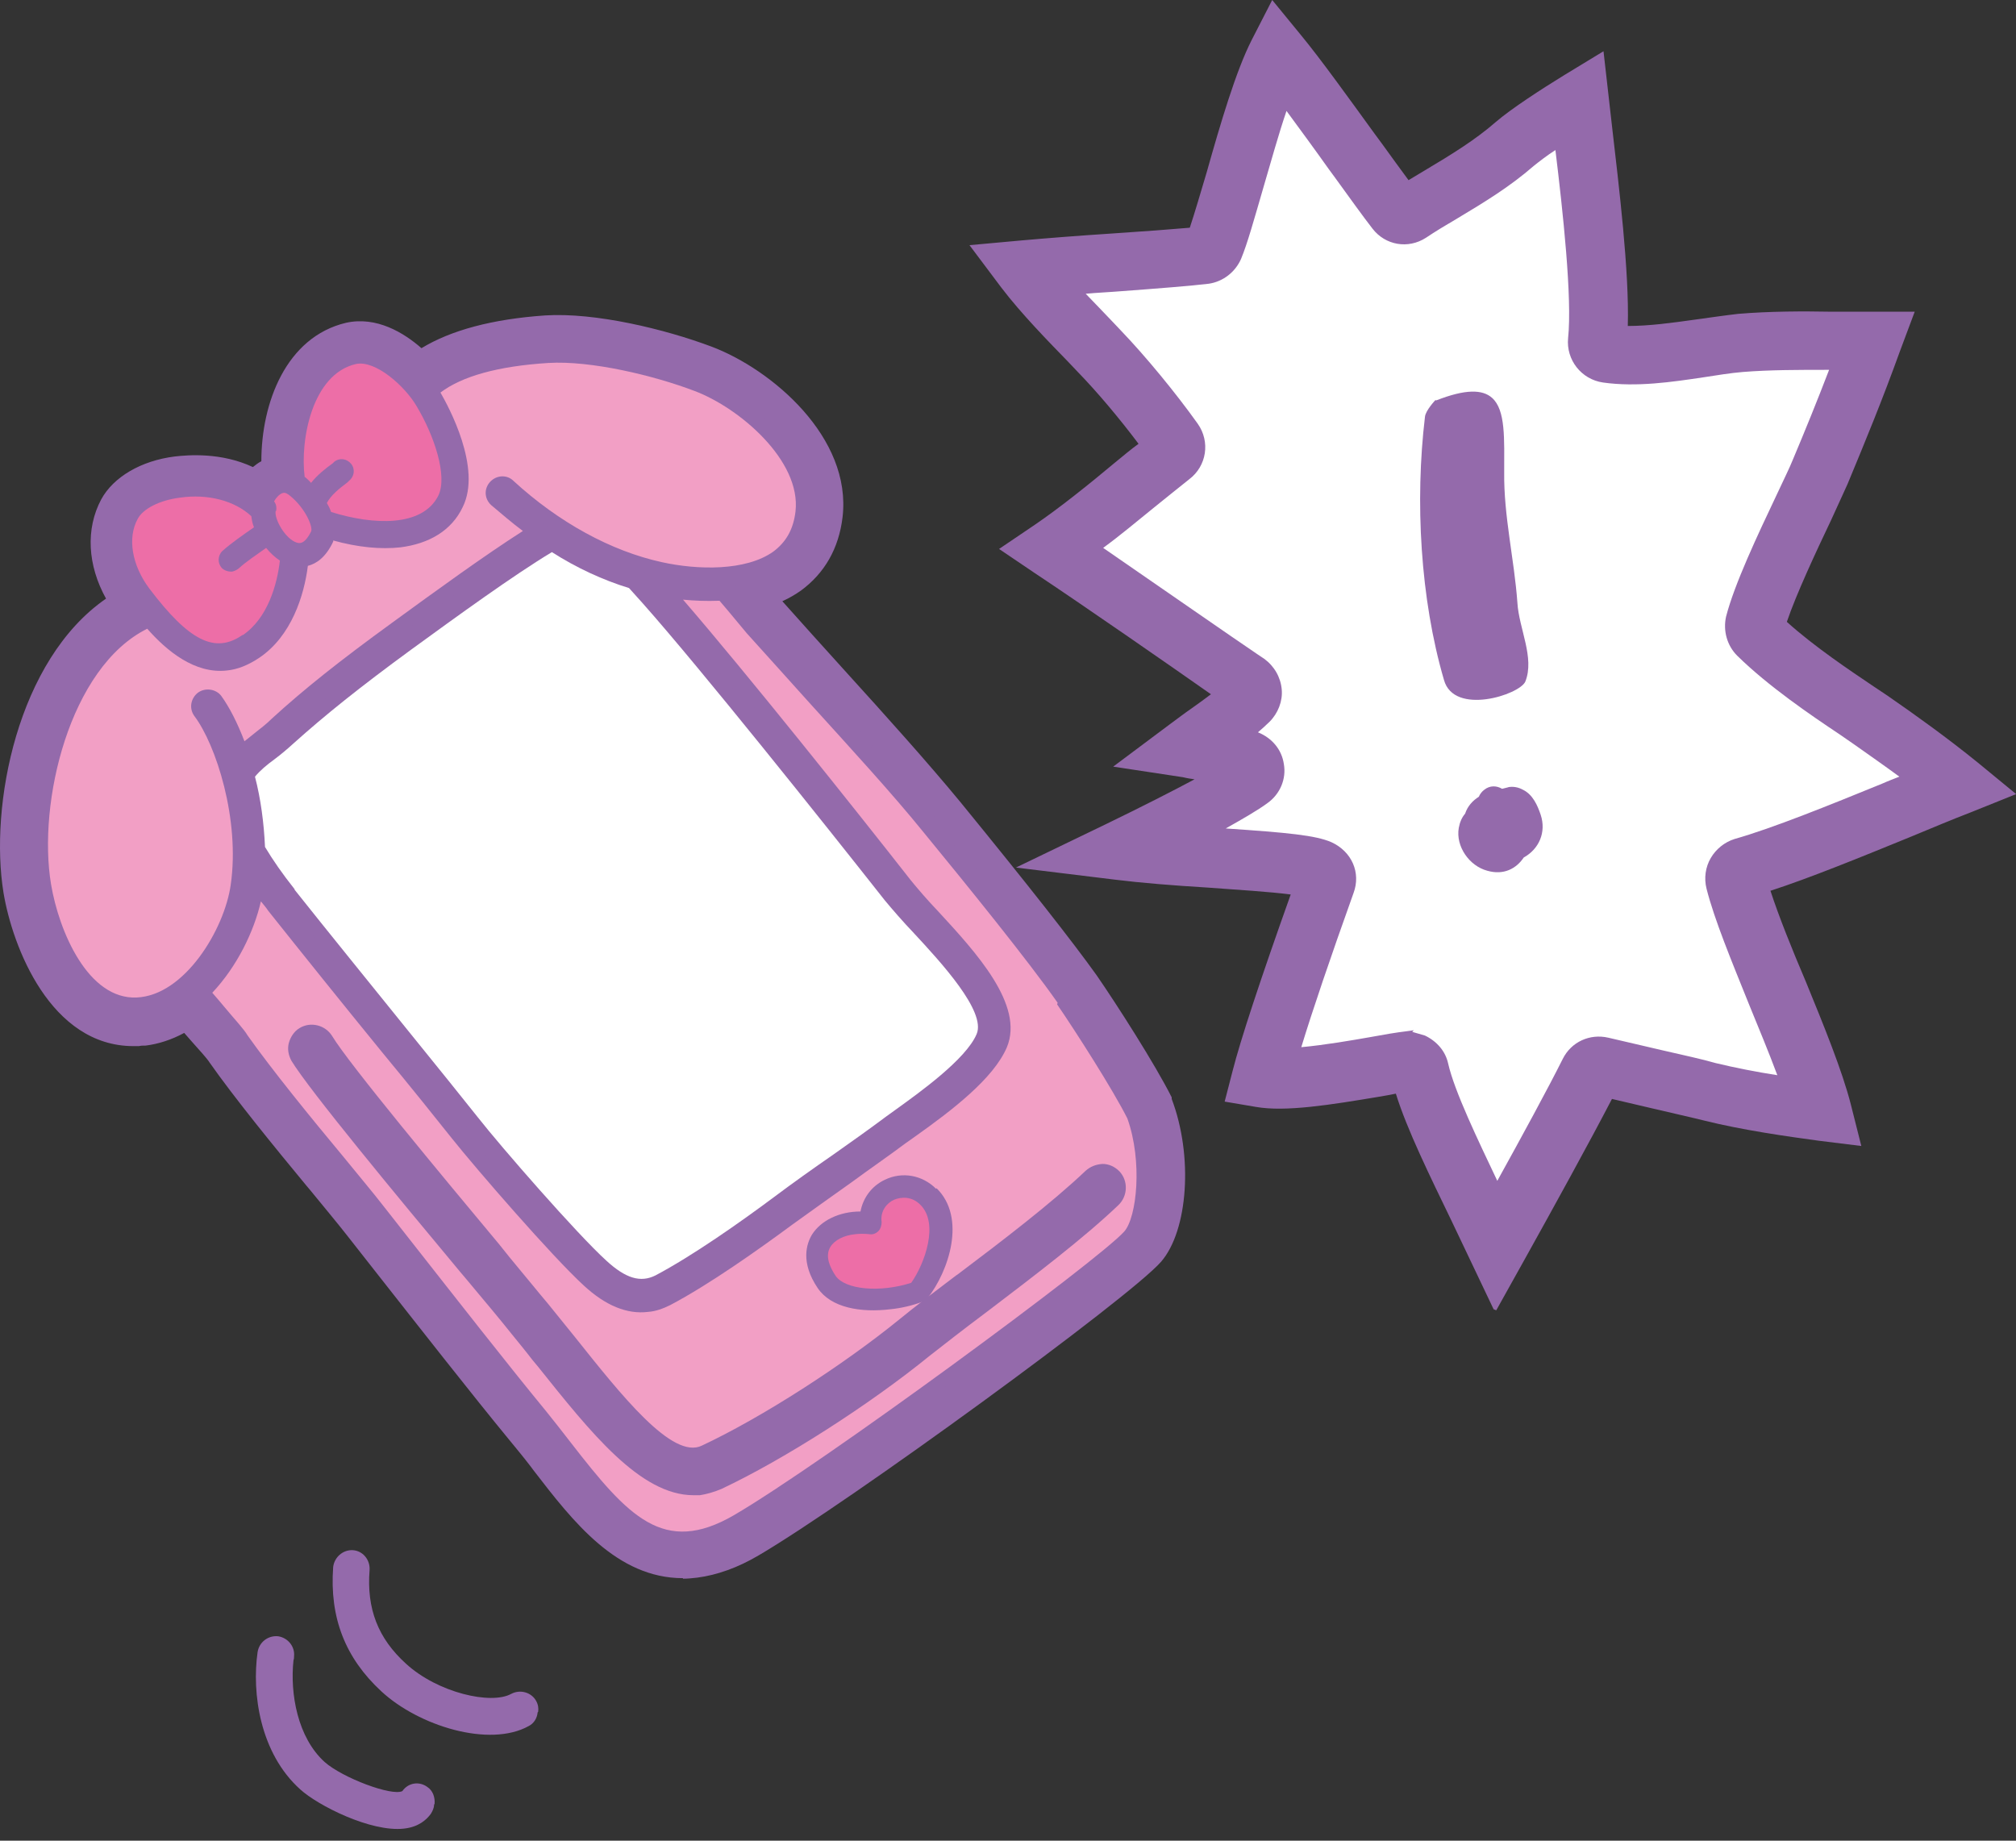
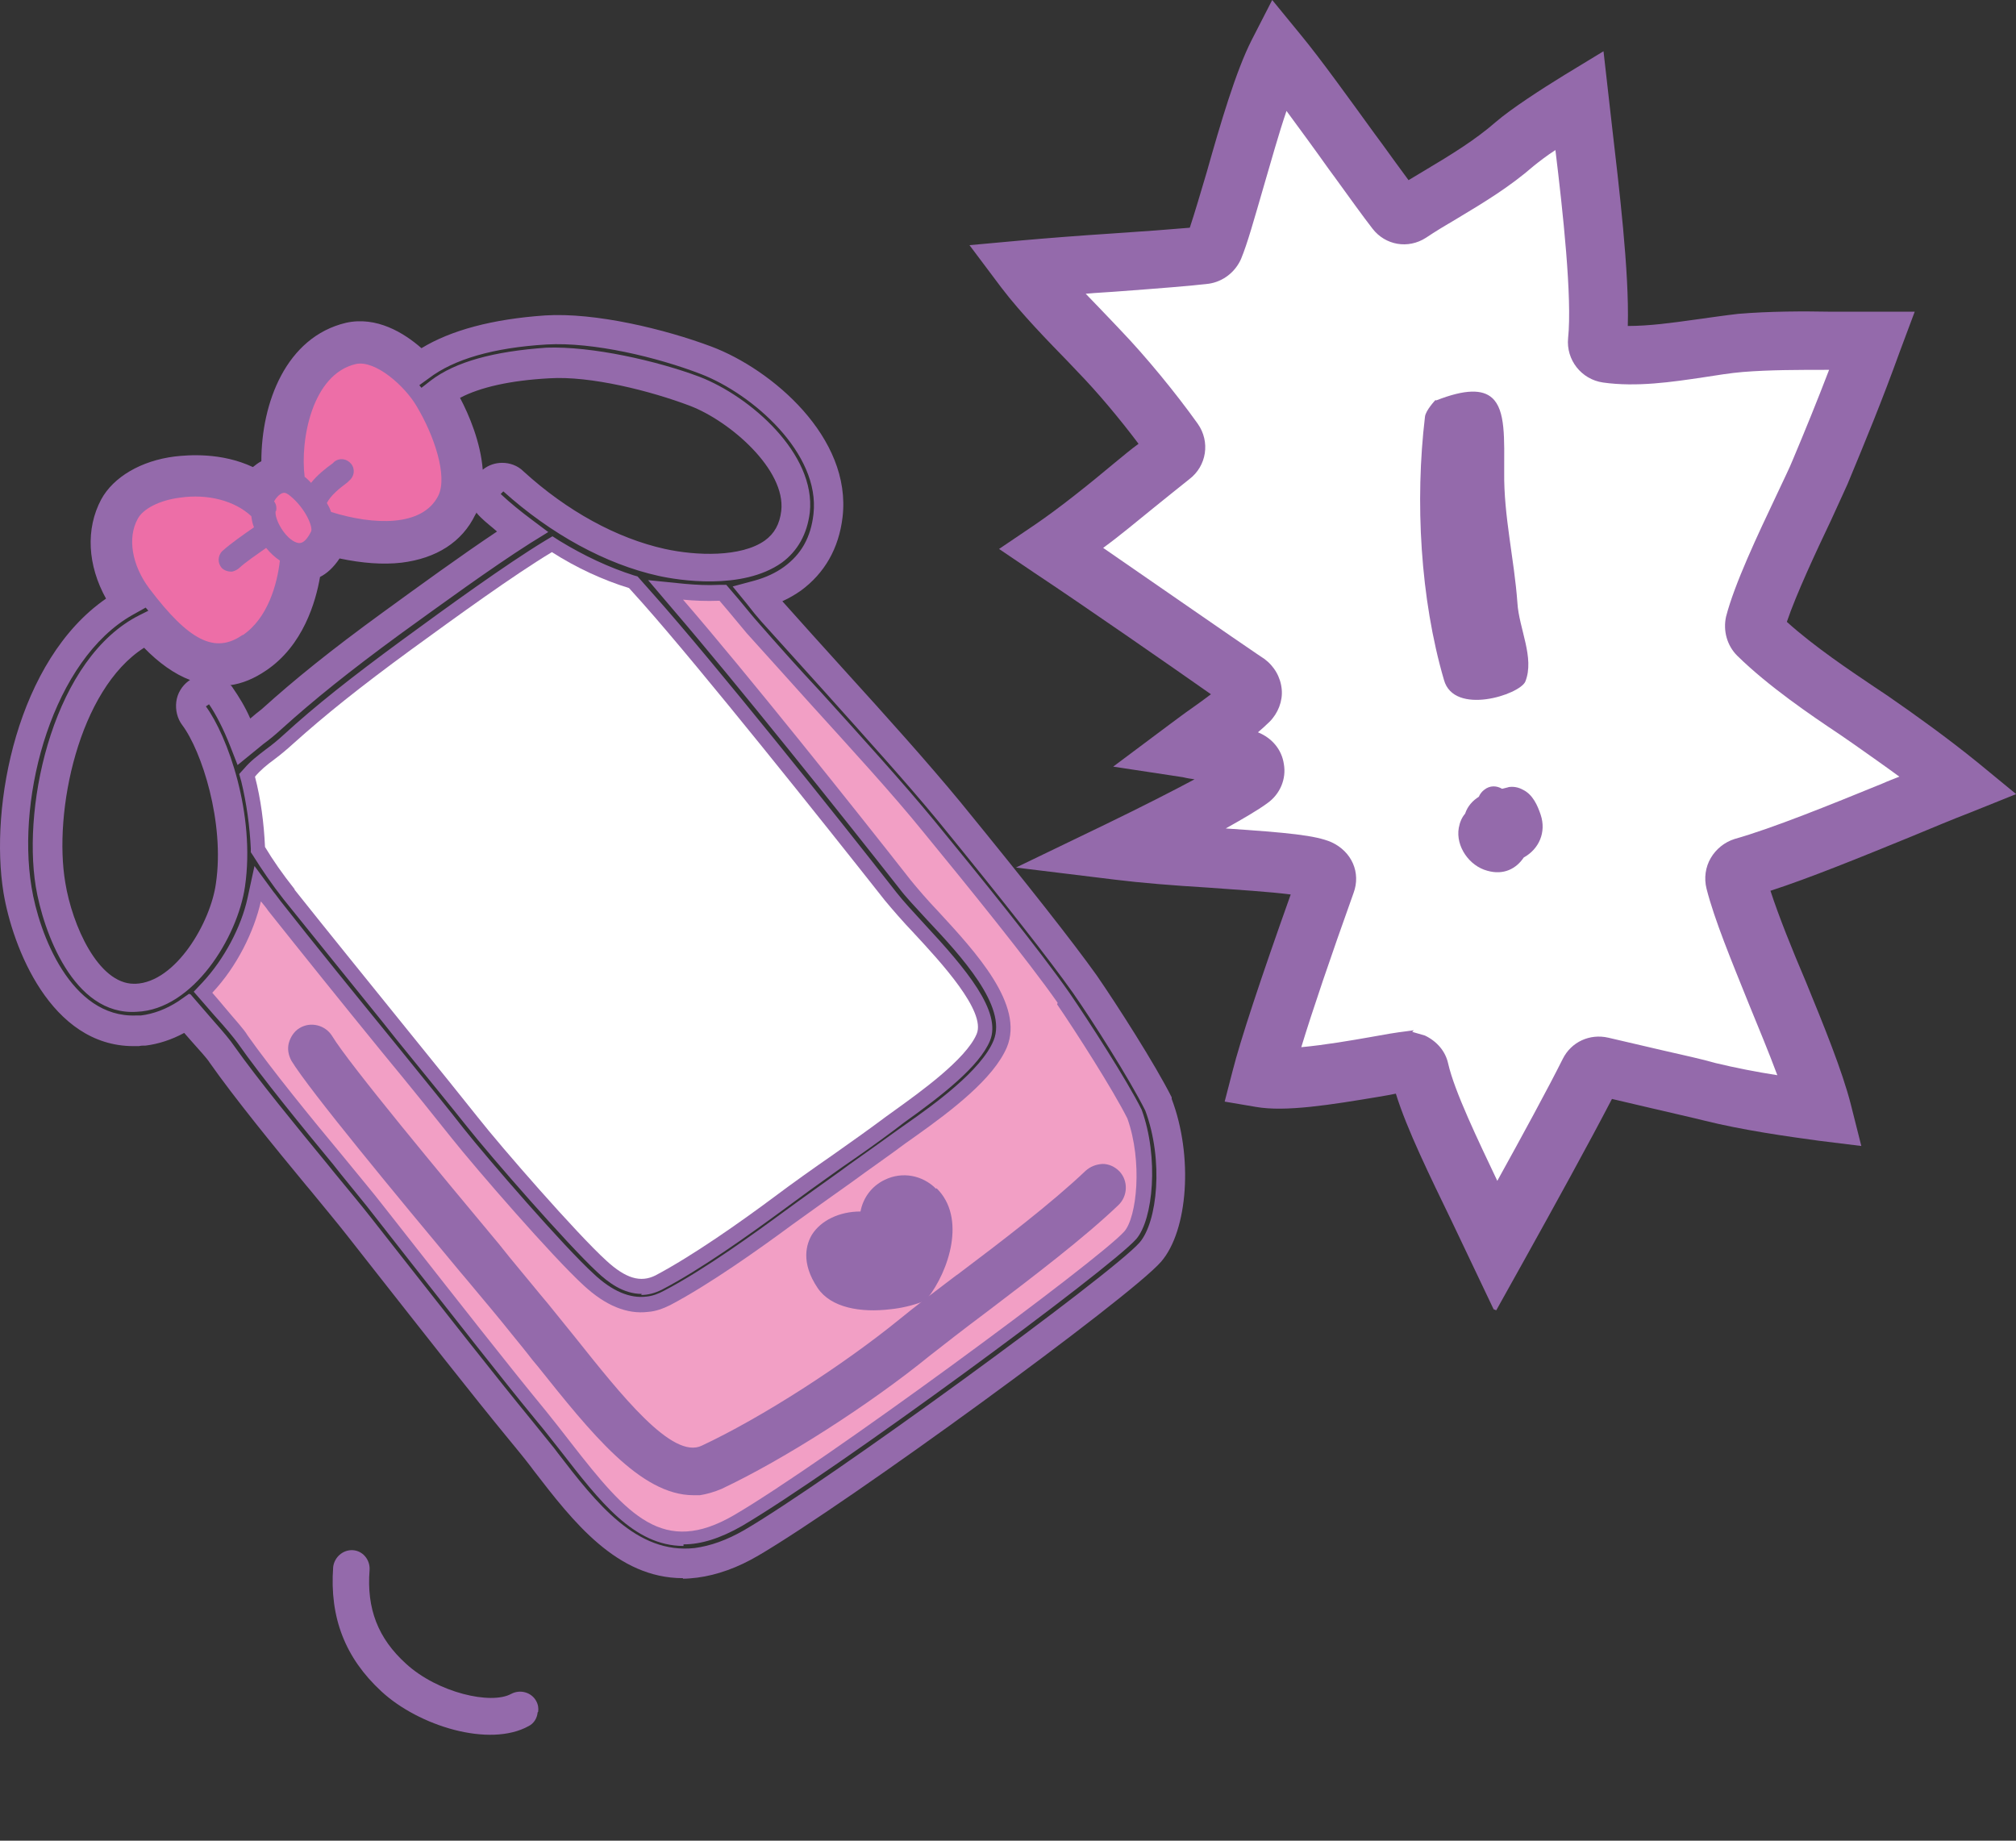
<svg xmlns="http://www.w3.org/2000/svg" width="69" height="63" viewBox="0 0 69 63" fill="none">
  <rect x="0" y="0" width="69" height="63" fill="#333333" stroke="none" />
-   <path d="M39.649 37.794C39.107 36.691 37.805 34.648 37.117 33.671C36.069 32.188 33.971 29.584 32.47 27.758C31.385 26.42 29.92 24.828 28.528 23.273C27.768 22.441 27.027 21.628 26.412 20.904C26.286 20.759 26.105 20.543 25.924 20.326C26.34 20.217 26.738 20.036 27.099 19.783C27.805 19.277 28.221 18.553 28.329 17.631C28.618 15.208 26.014 13.02 24.152 12.315C22.615 11.718 20.318 11.175 18.672 11.266C16.738 11.392 15.291 11.808 14.369 12.514C13.736 11.881 12.85 11.284 11.945 11.501C9.92 11.971 9.341 14.466 9.45 16.058C9.143 16.148 8.926 16.347 8.763 16.564C7.913 16.058 6.864 15.949 6.05 16.076C5.056 16.221 4.242 16.673 3.917 17.288C3.392 18.264 3.555 19.512 4.332 20.597C1.331 22.297 0.101 27.27 0.625 30.434C0.915 32.152 2.126 35.371 4.73 35.244C4.803 35.244 4.875 35.244 4.947 35.244C5.49 35.172 5.978 34.973 6.448 34.666C6.575 34.828 6.719 34.991 6.864 35.154C7.19 35.534 7.497 35.877 7.606 36.04C8.455 37.252 9.83 38.897 10.915 40.235C11.457 40.886 11.945 41.483 12.307 41.935L13.302 43.201C14.767 45.063 16.593 47.396 17.841 48.933C18.13 49.277 18.419 49.657 18.691 50C20.065 51.772 21.566 53.725 23.826 53.454C24.405 53.382 25.038 53.165 25.725 52.767C28.672 51.049 38.365 43.978 39.378 42.821C40.173 41.917 40.318 39.53 39.667 37.758L39.649 37.794ZM12.162 12.441C12.813 12.296 13.826 13.183 14.242 13.888C14.839 14.882 15.309 16.275 14.983 16.944C14.459 18.029 12.759 17.957 11.313 17.505C11.276 17.396 11.222 17.306 11.168 17.197C11.313 16.926 11.584 16.709 11.873 16.492L11.927 16.438C12.108 16.293 12.144 16.04 12 15.859C11.855 15.678 11.602 15.642 11.421 15.787L11.367 15.841C11.114 16.022 10.842 16.239 10.625 16.51C10.571 16.438 10.499 16.383 10.445 16.329C10.445 16.329 10.408 16.329 10.408 16.311C10.228 15.045 10.643 12.785 12.162 12.441ZM9.667 16.854C9.667 16.854 9.83 16.872 9.92 16.962C10.445 17.396 10.698 18.029 10.625 18.174C10.408 18.644 10.21 18.59 10.137 18.553C9.739 18.427 9.36 17.74 9.414 17.468C9.432 17.342 9.414 17.233 9.341 17.143C9.45 16.98 9.558 16.872 9.649 16.854H9.667ZM4.73 17.758C4.911 17.414 5.49 17.125 6.159 17.034C7.117 16.89 8.058 17.143 8.618 17.667C8.618 17.794 8.654 17.92 8.709 18.047C8.347 18.3 7.949 18.571 7.624 18.861C7.461 19.005 7.443 19.277 7.606 19.439C7.696 19.548 7.822 19.584 7.949 19.566C8.039 19.566 8.112 19.53 8.184 19.457C8.437 19.222 8.799 18.969 9.124 18.752C9.269 18.915 9.432 19.06 9.595 19.186C9.504 19.982 9.179 21.157 8.329 21.736C7.388 22.387 6.502 21.935 5.146 20.145C4.549 19.349 4.387 18.427 4.748 17.758H4.73ZM4.658 34.141C2.994 34.214 1.982 31.881 1.728 30.271C1.258 27.468 2.361 22.821 5.02 21.519C5.689 22.279 6.629 23.074 7.75 22.948C8.094 22.911 8.473 22.767 8.853 22.514C9.956 21.754 10.39 20.38 10.517 19.367C10.806 19.295 11.132 19.078 11.385 18.535C11.385 18.535 11.385 18.517 11.385 18.499C12.235 18.734 13.012 18.806 13.681 18.734C14.694 18.608 15.436 18.155 15.815 17.36C16.466 16.004 15.327 13.888 15.056 13.436C15.797 12.875 17.027 12.532 18.745 12.423C20.21 12.333 22.38 12.857 23.754 13.382C25.291 13.978 27.407 15.787 27.208 17.505C27.136 18.101 26.882 18.553 26.448 18.879C25.508 19.548 23.862 19.512 22.633 19.241C20.915 18.861 19.107 17.884 17.551 16.456C17.316 16.239 16.955 16.257 16.756 16.492C16.539 16.727 16.557 17.089 16.792 17.288C17.135 17.613 17.497 17.902 17.877 18.174C16.593 18.987 14.929 20.181 13.392 21.32C11.602 22.622 10.39 23.617 9.287 24.593C9.088 24.774 8.889 24.937 8.709 25.081C8.582 25.172 8.473 25.262 8.347 25.371C8.112 24.756 7.841 24.213 7.551 23.816C7.37 23.562 7.009 23.508 6.756 23.707C6.502 23.888 6.448 24.25 6.629 24.503C7.352 25.497 8.202 28.047 7.877 30.289C7.66 31.808 6.303 34.069 4.658 34.141ZM8.727 26.564C8.907 26.347 9.124 26.184 9.396 25.968C9.595 25.805 9.812 25.642 10.047 25.425C11.114 24.467 12.307 23.508 14.061 22.224C15.653 21.049 17.569 19.674 18.89 18.879C19.758 19.421 20.644 19.819 21.53 20.108C21.692 20.289 21.855 20.47 22 20.633C23.989 22.875 28.13 28.065 30.282 30.796C30.535 31.121 30.897 31.501 31.276 31.917C32.199 32.911 33.754 34.593 33.428 35.371C33.067 36.239 31.439 37.396 30.662 37.957L30.336 38.192C29.758 38.626 29.143 39.06 28.528 39.494C27.841 39.982 27.136 40.47 26.485 40.959C25.345 41.809 23.7 42.966 22.434 43.635C21.927 43.906 21.421 43.743 20.752 43.129C19.739 42.206 17.154 39.241 16.358 38.228C15.87 37.613 14.983 36.51 13.971 35.262C12.687 33.689 11.204 31.863 10.083 30.434C9.667 29.91 9.341 29.421 9.07 28.987C9.052 28.174 8.926 27.342 8.727 26.582V26.564ZM38.492 42.098C37.624 43.092 28.166 50.036 25.128 51.809C22.741 53.201 21.512 51.845 19.559 49.331C19.269 48.969 18.98 48.59 18.691 48.228C17.443 46.709 15.616 44.376 14.152 42.514L13.157 41.248C12.795 40.796 12.307 40.181 11.747 39.512C10.662 38.192 9.323 36.564 8.492 35.389C8.347 35.19 8.058 34.846 7.696 34.412C7.587 34.286 7.425 34.105 7.28 33.924C8.13 33.02 8.709 31.826 8.944 30.796C9.034 30.904 9.106 31.013 9.197 31.121C10.318 32.55 11.801 34.376 13.085 35.95C14.097 37.197 14.983 38.282 15.472 38.897C16.304 39.964 18.926 42.966 19.993 43.942C20.752 44.63 21.494 44.937 22.199 44.846C22.452 44.81 22.705 44.738 22.958 44.611C24.296 43.906 25.978 42.713 27.154 41.845C27.805 41.374 28.492 40.886 29.179 40.398C29.794 39.964 30.427 39.512 31.005 39.078L31.313 38.861C32.615 37.939 34.025 36.854 34.477 35.787C35.074 34.34 33.428 32.568 32.108 31.121C31.747 30.741 31.403 30.362 31.186 30.072C29.215 27.559 25.58 23.002 23.392 20.47C23.754 20.506 24.188 20.524 24.64 20.506C24.748 20.633 24.857 20.759 24.947 20.868C25.201 21.175 25.418 21.429 25.58 21.628C26.213 22.351 26.955 23.165 27.714 23.996C29.107 25.534 30.535 27.107 31.62 28.427C33.103 30.235 35.201 32.821 36.213 34.268C36.864 35.19 38.13 37.197 38.618 38.174C39.161 39.62 38.944 41.555 38.51 42.044L38.492 42.098Z" fill="#946AAB" />
  <path d="M23.376 54.015C21.115 54.015 19.614 52.08 18.276 50.344L18.168 50.199C17.933 49.892 17.68 49.585 17.426 49.277C16.161 47.74 14.334 45.407 12.869 43.545L11.875 42.279C11.549 41.863 11.097 41.321 10.609 40.724L10.501 40.597C9.379 39.241 8.023 37.577 7.173 36.366C7.083 36.221 6.83 35.95 6.558 35.642L6.305 35.353C5.871 35.588 5.419 35.733 4.985 35.787C4.913 35.787 4.822 35.787 4.75 35.805C4.696 35.805 4.623 35.805 4.569 35.805C1.73 35.805 0.428 32.406 0.121 30.561C-0.368 27.577 0.591 22.586 3.629 20.489C2.996 19.349 2.924 18.102 3.466 17.089C3.882 16.329 4.822 15.769 5.98 15.624C6.45 15.57 7.571 15.479 8.656 15.986C8.746 15.914 8.837 15.841 8.945 15.787C8.945 13.78 9.795 11.537 11.839 11.049C12.887 10.814 13.828 11.393 14.425 11.917C15.437 11.302 16.848 10.922 18.656 10.796C20.374 10.687 22.761 11.266 24.352 11.863C26.414 12.64 29.163 14.973 28.837 17.704C28.71 18.771 28.222 19.621 27.408 20.217C27.228 20.344 27.011 20.471 26.776 20.579C26.776 20.579 26.776 20.579 26.794 20.597C27.427 21.302 28.15 22.116 28.909 22.948C30.338 24.521 31.767 26.113 32.87 27.451C35.202 30.308 36.721 32.243 37.535 33.382C38.222 34.377 39.542 36.438 40.103 37.559V37.613C40.844 39.566 40.663 42.116 39.741 43.183C38.674 44.413 29.018 51.447 25.962 53.237C25.256 53.653 24.551 53.907 23.864 53.997C23.701 54.015 23.539 54.033 23.376 54.033V54.015ZM6.522 34.033L7.336 34.973C7.643 35.317 7.897 35.624 8.005 35.787C8.837 36.962 10.175 38.59 11.26 39.91L11.405 40.091C11.911 40.706 12.363 41.248 12.689 41.664L13.683 42.93C15.148 44.792 16.974 47.125 18.222 48.644C18.475 48.952 18.728 49.277 18.982 49.585L19.09 49.729C20.41 51.447 21.785 53.201 23.774 52.984C24.316 52.912 24.877 52.713 25.474 52.369C28.294 50.724 38.023 43.635 39 42.532C39.615 41.827 39.832 39.711 39.199 38.011C38.656 36.926 37.39 34.937 36.721 33.979C35.926 32.858 34.425 30.941 32.11 28.102C31.025 26.782 29.596 25.208 28.222 23.671C27.427 22.785 26.685 21.971 26.052 21.266C25.907 21.103 25.745 20.904 25.564 20.669L25.076 20.073L25.817 19.874C26.215 19.765 26.558 19.602 26.83 19.404C27.427 18.97 27.752 18.391 27.842 17.595C28.078 15.516 25.763 13.49 23.991 12.803C22.49 12.225 20.302 11.7 18.71 11.79C16.884 11.899 15.528 12.297 14.678 12.948L14.352 13.183C14.352 13.183 14.406 13.255 14.425 13.273L14.75 13.02C15.582 12.387 16.884 12.026 18.71 11.899C20.265 11.845 22.49 12.351 23.936 12.894C25.672 13.563 27.933 15.534 27.716 17.541C27.625 18.282 27.3 18.861 26.757 19.259C25.401 20.217 23.195 19.856 22.544 19.711C20.736 19.313 18.855 18.282 17.227 16.818L17.137 16.908C17.463 17.215 17.824 17.505 18.186 17.776L18.765 18.21L18.15 18.59C16.812 19.44 15.076 20.706 13.701 21.7C11.947 22.984 10.736 23.96 9.633 24.955C9.416 25.154 9.217 25.317 9.018 25.462L8.132 26.185L7.878 25.534C7.643 24.937 7.39 24.449 7.155 24.105L7.047 24.177C7.788 25.19 8.746 27.849 8.385 30.344C8.132 32.08 6.613 34.557 4.678 34.63C2.508 34.774 1.477 31.863 1.224 30.344C0.754 27.433 1.875 22.496 4.786 21.049L5.076 20.904C5.076 20.904 5.021 20.832 4.985 20.796L4.533 21.049C1.839 22.568 0.555 27.179 1.079 30.362C1.332 31.935 2.417 34.847 4.66 34.756C4.714 34.756 4.768 34.756 4.822 34.756C5.256 34.702 5.69 34.539 6.106 34.268L6.468 34.015L6.522 34.033ZM4.931 22.17C2.689 23.599 1.821 27.794 2.236 30.217C2.472 31.664 3.358 33.671 4.587 33.671C4.605 33.671 4.623 33.671 4.642 33.671C6.016 33.617 7.209 31.574 7.39 30.235C7.698 28.156 6.902 25.697 6.233 24.811C6.07 24.593 5.998 24.304 6.034 24.015C6.07 23.726 6.233 23.472 6.45 23.31C6.45 23.31 6.486 23.291 6.504 23.273C5.98 23.075 5.437 22.695 4.913 22.152L4.931 22.17ZM7.897 23.454C7.897 23.454 7.951 23.509 7.969 23.545C8.168 23.834 8.385 24.178 8.566 24.593C8.692 24.485 8.819 24.377 8.963 24.268C10.085 23.255 11.314 22.261 13.104 20.959C14.298 20.091 15.763 19.024 17.011 18.192C16.83 18.029 16.631 17.885 16.45 17.704C16.396 17.649 16.341 17.595 16.305 17.541C16.305 17.559 16.287 17.595 16.269 17.613C15.817 18.554 14.931 19.114 13.737 19.259C13.104 19.331 12.399 19.277 11.622 19.114C11.405 19.44 11.17 19.639 10.953 19.747C10.808 20.597 10.374 22.098 9.108 22.948C8.71 23.219 8.294 23.4 7.86 23.454H7.897ZM6.703 17.523C6.558 17.523 6.396 17.523 6.251 17.559C5.636 17.649 5.256 17.885 5.184 18.029C4.931 18.499 5.076 19.241 5.546 19.874C7.137 21.971 7.698 21.61 8.041 21.357C8.692 20.904 8.963 20 9.054 19.458C8.855 19.602 8.674 19.729 8.529 19.874C8.403 20 8.222 20.073 8.023 20.109C7.716 20.145 7.444 20.037 7.246 19.82C7.083 19.639 6.992 19.422 7.01 19.169C7.01 18.915 7.119 18.698 7.3 18.536C7.535 18.319 7.824 18.102 8.095 17.903C7.734 17.649 7.227 17.523 6.703 17.523ZM17.191 15.841C17.445 15.841 17.716 15.932 17.915 16.131C19.398 17.487 21.115 18.427 22.761 18.789C23.828 19.024 25.365 19.078 26.179 18.499C26.504 18.264 26.685 17.939 26.739 17.487C26.902 16.076 24.985 14.413 23.611 13.888C22.273 13.382 20.211 12.857 18.801 12.948C17.463 13.02 16.432 13.255 15.745 13.617C16.052 14.196 16.45 15.136 16.522 16.076C16.721 15.914 16.956 15.841 17.191 15.841ZM11.893 17.161C12.978 17.433 14.19 17.451 14.533 16.745C14.732 16.329 14.406 15.172 13.81 14.159C13.412 13.508 12.598 12.93 12.273 12.948C11.314 13.165 10.916 14.557 10.88 15.606C10.953 15.552 11.007 15.516 11.061 15.461C11.314 15.262 11.549 15.208 11.784 15.226C12.02 15.262 12.236 15.389 12.399 15.57C12.544 15.751 12.616 16.004 12.58 16.239C12.544 16.474 12.417 16.691 12.236 16.854C12.092 16.962 11.983 17.053 11.875 17.143L11.893 17.161ZM23.394 52.912C21.694 52.912 20.519 51.375 19.199 49.675C18.909 49.313 18.638 48.952 18.331 48.59C17.155 47.161 15.51 45.046 14.099 43.255L12.797 41.592C12.508 41.212 12.11 40.742 11.676 40.199L11.405 39.856C10.374 38.608 8.982 36.908 8.132 35.697C7.987 35.498 7.716 35.172 7.354 34.774L6.631 33.943L6.938 33.617C7.661 32.84 8.258 31.736 8.475 30.724L8.71 29.639L9.361 30.525C9.452 30.633 9.524 30.742 9.596 30.832C10.717 32.261 12.2 34.087 13.484 35.66L13.719 35.95C14.642 37.089 15.437 38.066 15.871 38.626C16.703 39.675 19.289 42.659 20.32 43.599C20.953 44.196 21.567 44.449 22.128 44.377C22.327 44.358 22.526 44.286 22.725 44.178C24.117 43.454 25.907 42.152 26.866 41.447C27.481 40.995 28.15 40.525 28.801 40.055L29.072 39.856C29.633 39.458 30.193 39.06 30.718 38.68L31.025 38.463C31.929 37.83 33.593 36.637 34.009 35.606C34.479 34.449 32.906 32.731 31.73 31.483C31.314 31.031 30.989 30.688 30.772 30.398C28.855 27.957 25.202 23.382 22.996 20.814L22.182 19.856L23.43 19.982C23.828 20.018 24.226 20.037 24.605 20.018H24.859L25.293 20.525C25.564 20.85 25.781 21.122 25.944 21.302C26.577 22.026 27.3 22.839 28.078 23.671C29.47 25.208 30.917 26.8 32.002 28.12C33.484 29.928 35.582 32.514 36.613 33.997C37.246 34.919 38.566 36.962 39.072 37.975C39.669 39.603 39.47 41.736 38.891 42.406C37.987 43.436 28.566 50.362 25.401 52.225C24.642 52.659 23.991 52.858 23.394 52.858V52.912ZM7.969 33.979L8.114 34.141C8.493 34.593 8.801 34.937 8.945 35.154C9.777 36.348 11.17 38.029 12.182 39.259L12.454 39.603C12.887 40.145 13.285 40.615 13.593 41.013L14.895 42.677C16.287 44.467 17.951 46.565 19.108 47.993C19.398 48.355 19.687 48.735 19.976 49.096C22.038 51.773 22.942 52.586 24.895 51.447C27.842 49.729 37.318 42.767 38.132 41.827C38.385 41.538 38.638 39.82 38.132 38.463C37.662 37.541 36.396 35.552 35.781 34.666C34.642 33.056 32.056 29.892 31.206 28.843C30.139 27.541 28.71 25.95 27.318 24.431C27.101 24.196 26.884 23.96 26.667 23.726C28.457 25.932 30.356 28.319 31.568 29.856C31.785 30.127 32.074 30.453 32.399 30.796C33.882 32.406 35.654 34.322 34.931 36.058C34.443 37.252 32.96 38.373 31.604 39.349L31.296 39.566C30.772 39.964 30.211 40.362 29.651 40.76L29.47 40.886C28.729 41.411 28.078 41.881 27.463 42.333C26.287 43.219 24.587 44.413 23.195 45.136C22.888 45.299 22.58 45.389 22.255 45.425C21.387 45.534 20.519 45.172 19.651 44.395C18.566 43.4 15.944 40.398 15.076 39.295C14.642 38.735 13.846 37.758 12.924 36.637L12.689 36.348C11.531 34.919 10.211 33.291 9.144 31.935C8.855 32.677 8.439 33.4 7.951 33.997L7.969 33.979ZM21.965 44.286C21.332 44.286 20.808 43.888 20.428 43.527C19.416 42.586 16.794 39.584 15.98 38.554C15.492 37.939 14.605 36.854 13.593 35.606L13.104 34.991C11.947 33.563 10.699 32.008 9.705 30.778C9.307 30.272 8.963 29.765 8.656 29.277L8.584 29.169V29.042C8.548 28.282 8.439 27.487 8.258 26.745L8.186 26.492L8.367 26.293C8.566 26.058 8.801 25.877 9.108 25.642C9.307 25.498 9.506 25.335 9.723 25.136C10.79 24.16 12.001 23.201 13.774 21.899C15.329 20.76 17.3 19.331 18.638 18.517L18.909 18.355L19.162 18.517C19.994 19.024 20.844 19.422 21.694 19.693L21.821 19.729L22.381 20.362C24.389 22.622 28.548 27.812 30.681 30.543C30.935 30.868 31.278 31.23 31.64 31.628C33.069 33.165 34.298 34.63 33.882 35.624C33.521 36.492 32.255 37.487 30.935 38.427L30.627 38.662C30.049 39.096 29.434 39.53 28.801 39.964C28.059 40.489 27.408 40.959 26.776 41.429C25.618 42.279 23.973 43.454 22.652 44.142C22.399 44.268 22.164 44.322 21.947 44.322L21.965 44.286ZM9.596 28.861C9.85 29.277 10.157 29.711 10.501 30.145C11.477 31.393 12.725 32.93 13.882 34.358L14.37 34.973C15.383 36.221 16.287 37.324 16.757 37.939C17.553 38.934 20.103 41.881 21.079 42.785C21.785 43.418 22.038 43.292 22.182 43.219C23.52 42.514 25.256 41.266 26.179 40.597C26.812 40.127 27.481 39.657 28.15 39.169C28.837 38.68 29.452 38.246 30.03 37.83L30.356 37.595C30.989 37.143 32.653 35.95 32.96 35.226C33.05 35.009 32.761 34.322 30.898 32.297C30.519 31.881 30.157 31.483 29.886 31.14C27.752 28.409 23.629 23.255 21.622 20.995L21.242 20.579C20.446 20.326 19.651 19.964 18.873 19.512C17.589 20.326 15.781 21.61 14.352 22.677C12.616 23.961 11.423 24.901 10.374 25.859C10.139 26.076 9.922 26.257 9.705 26.42C9.542 26.547 9.397 26.655 9.271 26.782C9.434 27.487 9.524 28.192 9.56 28.897L9.596 28.861Z" fill="#946AAB" />
  <path d="M36.199 34.322C35.186 32.875 33.089 30.289 31.606 28.481C30.539 27.161 29.092 25.588 27.7 24.051C26.94 23.201 26.199 22.387 25.566 21.682C25.403 21.483 25.186 21.23 24.933 20.922C24.843 20.814 24.734 20.687 24.626 20.561C24.174 20.579 23.758 20.561 23.378 20.524C25.566 23.056 29.201 27.613 31.172 30.127C31.407 30.416 31.732 30.796 32.094 31.175C33.414 32.604 35.06 34.394 34.463 35.841C34.011 36.908 32.6 37.993 31.298 38.915L30.991 39.132C30.412 39.566 29.779 40 29.165 40.452C28.477 40.941 27.79 41.429 27.139 41.899C25.964 42.767 24.282 43.96 22.944 44.666C22.691 44.792 22.438 44.883 22.184 44.901C21.461 44.991 20.72 44.684 19.978 43.996C18.911 43.02 16.307 40.018 15.457 38.951C14.969 38.337 14.101 37.252 13.07 36.004C11.786 34.431 10.304 32.586 9.182 31.175C9.11 31.067 9.02 30.959 8.929 30.85C8.694 31.881 8.116 33.074 7.266 33.978C7.428 34.159 7.573 34.34 7.682 34.467C8.043 34.901 8.351 35.226 8.477 35.443C9.309 36.619 10.647 38.264 11.732 39.566C12.275 40.235 12.781 40.832 13.143 41.302L14.137 42.568C15.602 44.431 17.41 46.745 18.676 48.282C18.965 48.644 19.255 49.006 19.544 49.385C21.497 51.899 22.709 53.255 25.114 51.863C28.152 50.091 37.609 43.129 38.477 42.152C38.911 41.664 39.11 39.747 38.586 38.282C38.098 37.306 36.814 35.298 36.181 34.376L36.199 34.322ZM38.17 41.049C36.958 42.206 35.204 43.526 33.667 44.684C32.926 45.244 32.239 45.769 31.732 46.185C29.707 47.83 26.796 49.693 24.662 50.706C24.445 50.814 24.21 50.868 23.993 50.904C22.202 51.121 20.466 48.915 18.622 46.6C18.333 46.221 18.025 45.841 17.718 45.479C17.356 45.027 16.759 44.304 16.054 43.472C13.866 40.832 10.846 37.215 10.213 36.185C10.05 35.913 10.141 35.57 10.412 35.407C10.683 35.244 11.027 35.335 11.19 35.588C11.768 36.546 14.879 40.289 16.922 42.749C17.627 43.599 18.224 44.322 18.604 44.774C18.911 45.154 19.219 45.534 19.508 45.913C21.208 48.065 22.98 50.271 24.174 49.711C26.235 48.734 29.038 46.944 31.009 45.335C31.533 44.919 32.221 44.394 32.98 43.816C34.499 42.658 36.217 41.356 37.374 40.253C37.591 40.036 37.953 40.036 38.17 40.271C38.387 40.507 38.369 40.85 38.152 41.067L38.17 41.049Z" fill="#F29FC5" />
  <path d="M37.375 40.235C36.217 41.338 34.499 42.64 32.98 43.797C32.221 44.376 31.534 44.901 31.009 45.316C29.038 46.926 26.235 48.716 24.174 49.693C22.962 50.271 21.208 48.047 19.509 45.895C19.201 45.515 18.912 45.136 18.604 44.756C18.225 44.304 17.628 43.581 16.923 42.731C14.879 40.271 11.769 36.528 11.19 35.57C11.027 35.298 10.684 35.226 10.413 35.389C10.141 35.552 10.069 35.895 10.214 36.166C10.847 37.197 13.848 40.814 16.055 43.454C16.76 44.304 17.357 45.009 17.718 45.461C18.026 45.841 18.333 46.221 18.622 46.582C20.467 48.897 22.203 51.103 23.993 50.886C24.21 50.868 24.445 50.796 24.662 50.687C26.796 49.675 29.689 47.812 31.733 46.166C32.239 45.751 32.926 45.226 33.668 44.666C35.205 43.49 36.959 42.17 38.17 41.031C38.406 40.814 38.406 40.452 38.188 40.235C37.971 40 37.61 40 37.393 40.217L37.375 40.235Z" fill="#946AAB" />
  <path d="M23.738 51.176C21.912 51.176 20.212 49.024 18.404 46.763L18.223 46.546C17.988 46.239 17.734 45.931 17.499 45.642C17.156 45.208 16.595 44.539 15.944 43.761L15.745 43.526C13.575 40.922 10.61 37.342 9.977 36.311C9.868 36.112 9.832 35.895 9.886 35.696C9.941 35.497 10.067 35.298 10.248 35.19C10.628 34.955 11.134 35.081 11.369 35.461C11.948 36.42 15.167 40.289 17.083 42.586L17.445 43.038C17.988 43.689 18.44 44.25 18.747 44.611C19.055 44.991 19.362 45.371 19.669 45.751C21.243 47.722 23.015 49.982 24.027 49.476C26.071 48.517 28.856 46.727 30.809 45.136C31.315 44.72 31.984 44.214 32.725 43.653L32.78 43.617C34.317 42.459 36.017 41.157 37.156 40.072C37.319 39.928 37.499 39.855 37.734 39.837C37.952 39.837 38.151 39.928 38.313 40.09C38.621 40.416 38.602 40.94 38.277 41.248C37.084 42.387 35.366 43.689 33.847 44.846L33.702 44.955C32.979 45.497 32.328 46.004 31.821 46.402C29.778 48.065 26.848 49.946 24.697 50.959C24.443 51.067 24.19 51.139 23.955 51.176C23.865 51.176 23.774 51.176 23.684 51.176H23.738ZM10.682 35.552C10.682 35.552 10.573 35.552 10.519 35.606C10.447 35.642 10.393 35.714 10.374 35.805C10.356 35.895 10.374 35.968 10.411 36.04C11.025 37.034 13.973 40.597 16.143 43.201L16.342 43.436C16.993 44.232 17.554 44.883 17.897 45.317C18.15 45.624 18.385 45.931 18.62 46.221L18.801 46.438C20.61 48.716 22.309 50.85 23.955 50.651C24.154 50.633 24.353 50.579 24.552 50.47C26.668 49.476 29.543 47.631 31.568 45.986C32.075 45.57 32.725 45.081 33.467 44.521L33.611 44.412C35.112 43.273 36.812 41.971 38.006 40.85C38.132 40.723 38.132 40.525 38.006 40.398C37.952 40.344 37.861 40.307 37.789 40.307C37.698 40.307 37.626 40.344 37.572 40.398C36.414 41.519 34.697 42.803 33.196 43.942L33.105 44.015C32.382 44.575 31.713 45.081 31.188 45.479C29.199 47.089 26.378 48.915 24.299 49.892C22.906 50.543 21.17 48.355 19.326 46.022C19.018 45.642 18.729 45.262 18.422 44.883C18.114 44.503 17.662 43.96 17.12 43.309L16.758 42.857C14.823 40.543 11.604 36.673 11.007 35.678C10.953 35.588 10.845 35.533 10.736 35.533L10.682 35.552Z" fill="#946AAB" />
  <path d="M10.083 30.452C11.204 31.863 12.687 33.689 13.971 35.281C14.983 36.528 15.87 37.632 16.358 38.246C17.153 39.259 19.739 42.225 20.752 43.147C21.421 43.762 21.927 43.906 22.434 43.653C23.7 42.984 25.345 41.827 26.484 40.977C27.135 40.489 27.823 40 28.528 39.512C29.143 39.078 29.757 38.644 30.336 38.21L30.662 37.975C31.439 37.414 33.067 36.257 33.428 35.389C33.754 34.612 32.199 32.93 31.276 31.935C30.897 31.537 30.553 31.14 30.282 30.814C28.13 28.084 23.989 22.894 22 20.651C21.855 20.488 21.692 20.308 21.529 20.127C20.643 19.856 19.739 19.44 18.889 18.897C17.569 19.693 15.652 21.085 14.061 22.243C12.307 23.526 11.114 24.485 10.047 25.443C9.83 25.642 9.613 25.823 9.396 25.986C9.124 26.185 8.907 26.366 8.727 26.583C8.925 27.342 9.034 28.174 9.07 28.988C9.341 29.44 9.667 29.91 10.083 30.434V30.452Z" fill="white" />
-   <path d="M6.649 24.503C6.468 24.25 6.522 23.906 6.775 23.707C7.028 23.526 7.39 23.581 7.571 23.816C7.86 24.214 8.131 24.756 8.367 25.371C8.475 25.281 8.602 25.19 8.728 25.082C8.909 24.937 9.108 24.792 9.307 24.593C10.392 23.599 11.621 22.622 13.412 21.32C14.949 20.199 16.594 19.006 17.896 18.174C17.535 17.903 17.173 17.595 16.811 17.288C16.576 17.071 16.558 16.727 16.775 16.492C16.992 16.257 17.354 16.239 17.571 16.456C19.126 17.884 20.916 18.861 22.652 19.241C23.882 19.512 25.528 19.548 26.468 18.879C26.902 18.554 27.155 18.12 27.227 17.505C27.426 15.769 25.311 13.96 23.773 13.382C22.399 12.857 20.229 12.333 18.764 12.423C17.047 12.532 15.817 12.875 15.075 13.436C15.347 13.906 16.504 16.022 15.835 17.36C15.455 18.156 14.696 18.608 13.701 18.734C13.032 18.807 12.254 18.734 11.405 18.499C11.405 18.499 11.405 18.517 11.405 18.535C11.151 19.078 10.826 19.295 10.537 19.367C10.41 20.38 9.976 21.772 8.873 22.514C8.493 22.767 8.131 22.912 7.77 22.948C6.667 23.074 5.708 22.279 5.039 21.519C2.381 22.839 1.278 27.469 1.748 30.271C2.019 31.881 3.014 34.214 4.678 34.141C6.323 34.069 7.679 31.809 7.896 30.29C8.222 28.047 7.39 25.48 6.649 24.503Z" fill="#F29FC5" />
  <path d="M10.645 16.528C10.862 16.257 11.133 16.04 11.386 15.859L11.44 15.805C11.621 15.66 11.874 15.696 12.019 15.877C12.164 16.058 12.127 16.311 11.947 16.456L11.892 16.51C11.603 16.727 11.332 16.944 11.187 17.215C11.241 17.306 11.296 17.414 11.332 17.523C12.778 17.975 14.46 18.047 15.003 16.962C15.328 16.293 14.858 14.9 14.261 13.906C13.863 13.219 12.851 12.315 12.182 12.459C10.681 12.803 10.265 15.063 10.428 16.329C10.428 16.329 10.446 16.329 10.464 16.347C10.518 16.401 10.59 16.456 10.645 16.528Z" fill="#ED6EA7" />
  <path d="M8.313 21.736C9.163 21.158 9.488 20 9.579 19.187C9.416 19.078 9.253 18.933 9.109 18.753C8.783 18.988 8.421 19.223 8.168 19.458C8.096 19.512 8.024 19.548 7.933 19.566C7.807 19.566 7.68 19.53 7.59 19.44C7.445 19.277 7.445 19.024 7.608 18.861C7.933 18.572 8.331 18.3 8.693 18.047C8.638 17.921 8.62 17.794 8.602 17.668C8.042 17.143 7.119 16.89 6.143 17.035C5.456 17.125 4.895 17.414 4.714 17.758C4.353 18.409 4.515 19.349 5.112 20.145C6.468 21.935 7.355 22.387 8.295 21.736H8.313Z" fill="#ED6EA7" />
  <path d="M9.435 17.486C9.381 17.758 9.761 18.445 10.158 18.572C10.231 18.59 10.412 18.662 10.647 18.192C10.719 18.047 10.466 17.414 9.941 16.98C9.833 16.89 9.761 16.854 9.688 16.872C9.598 16.89 9.471 16.998 9.381 17.161C9.453 17.252 9.471 17.36 9.453 17.486H9.435Z" fill="#ED6EA7" />
  <path d="M32.038 40.687C31.567 40.217 30.88 40.091 30.283 40.38C29.831 40.597 29.542 40.995 29.451 41.465C28.728 41.465 28.095 41.772 27.788 42.261C27.607 42.568 27.39 43.201 27.987 44.087C28.439 44.756 29.451 44.937 30.482 44.81C30.844 44.774 31.224 44.684 31.567 44.557C31.64 44.539 31.694 44.485 31.748 44.431C32.471 43.508 33.086 41.682 32.056 40.669L32.038 40.687Z" fill="#946AAB" />
-   <path d="M31.495 41.23C31.206 40.941 30.844 40.959 30.591 41.067C30.356 41.176 30.121 41.447 30.175 41.827C30.175 41.935 30.139 42.062 30.066 42.134C29.976 42.224 29.867 42.261 29.759 42.242C29.596 42.224 29.415 42.224 29.271 42.242C28.891 42.279 28.565 42.441 28.421 42.676C28.222 43.002 28.421 43.4 28.602 43.671C28.927 44.141 30.121 44.25 31.188 43.906C31.658 43.237 32.146 41.863 31.495 41.23Z" fill="#ED6EA7" />
  <path d="M18.401 58.608C18.383 58.807 18.274 58.988 18.093 59.078C16.755 59.82 14.332 59.078 13.048 57.885C11.819 56.746 11.276 55.371 11.403 53.635C11.439 53.31 11.728 53.039 12.072 53.057C12.415 53.075 12.668 53.382 12.65 53.726C12.542 55.064 12.94 56.077 13.898 56.945C14.983 57.939 16.81 58.355 17.497 57.975C17.804 57.813 18.184 57.921 18.347 58.211C18.419 58.337 18.437 58.464 18.419 58.59L18.401 58.608Z" fill="#946AAB" />
-   <path d="M14.856 61.773C14.856 61.882 14.801 61.99 14.747 62.08C14.602 62.279 14.331 62.532 13.825 62.587C12.686 62.713 10.877 61.791 10.281 61.249C8.888 60.001 8.617 57.939 8.816 56.547C8.87 56.203 9.178 55.968 9.521 56.004C9.865 56.059 10.1 56.366 10.064 56.692C10.064 56.728 10.064 56.782 10.046 56.818C9.919 57.975 10.19 59.476 11.112 60.308C11.727 60.851 13.409 61.484 13.771 61.303C13.97 61.014 14.349 60.959 14.621 61.158C14.819 61.285 14.892 61.52 14.874 61.737L14.856 61.773Z" fill="#946AAB" />
  <path d="M63.162 38.409C62.999 37.306 62.258 35.461 61.517 33.671C61.028 32.477 60.522 31.23 60.251 30.326C61.625 29.892 63.542 29.114 65.242 28.409C66.236 27.993 67.177 27.613 67.882 27.36C68.008 27.306 68.099 27.197 68.135 27.07C68.171 26.944 68.117 26.799 68.008 26.709C66.833 25.678 65.495 24.72 64.464 24.014C64.32 23.924 64.157 23.797 63.976 23.689C63.108 23.092 61.806 22.224 60.865 21.338C61.173 20.362 61.896 18.825 62.439 17.667C62.674 17.161 62.891 16.727 62.999 16.456C63.687 14.828 64.283 13.345 64.971 11.41C65.007 11.284 64.989 11.157 64.916 11.049C64.844 10.94 64.717 10.886 64.609 10.886C63.976 10.904 63.325 10.886 62.692 10.886C61.661 10.886 60.594 10.886 59.527 10.958C59.057 10.994 58.551 11.067 58.063 11.157C57.195 11.284 56.291 11.428 55.459 11.374C55.549 9.584 55.187 6.437 54.934 4.322C54.862 3.689 54.789 3.146 54.753 2.748C54.753 2.622 54.663 2.513 54.554 2.441C54.446 2.387 54.301 2.387 54.193 2.441C53.65 2.767 52.077 3.707 51.372 4.322C50.648 4.955 49.853 5.443 49.003 5.949C48.732 6.112 48.442 6.293 48.153 6.474C47.809 6.022 47.357 5.407 46.887 4.756C45.838 3.309 44.663 1.682 43.958 0.886C43.885 0.795 43.777 0.759 43.65 0.759C43.542 0.759 43.433 0.832 43.361 0.922C42.692 1.844 42.077 4.014 41.516 5.931C41.281 6.763 41.064 7.504 40.883 7.975C40.251 8.047 39.202 8.119 38.099 8.192C36.616 8.3 35.097 8.409 34.301 8.517C34.175 8.517 34.066 8.626 33.994 8.734C33.94 8.861 33.94 9.005 34.012 9.114C34.663 10.145 35.838 11.338 36.706 12.224L37.032 12.568C37.737 13.291 38.587 14.304 39.256 15.226C38.967 15.443 38.659 15.696 38.334 15.985C37.249 16.872 36.001 17.884 35.061 18.445C34.952 18.517 34.88 18.644 34.862 18.77C34.862 18.897 34.916 19.023 35.025 19.096C36.471 20.054 40.504 22.857 41.788 23.761C41.516 23.978 41.227 24.195 40.865 24.448C40.431 24.756 39.961 25.099 39.383 25.552C39.256 25.642 39.202 25.805 39.256 25.949C39.292 26.094 39.419 26.203 39.563 26.221C40.323 26.311 40.938 26.401 41.498 26.528C40.486 27.107 38.822 27.957 36.815 28.897C36.67 28.969 36.58 29.114 36.598 29.277C36.598 29.439 36.706 29.566 36.869 29.62C37.719 29.873 39.527 29.982 41.281 30.108C42.457 30.181 43.759 30.271 44.41 30.398C43.524 32.893 42.493 35.913 42.24 37.053C42.204 37.233 42.294 37.414 42.457 37.486C43.415 37.884 45.422 37.559 47.032 37.27C47.339 37.215 47.629 37.161 47.864 37.125C48.225 38.373 49.093 40.163 49.817 41.627C50.215 42.441 50.558 43.147 50.721 43.581C50.757 43.671 50.829 43.743 50.92 43.779C50.956 43.779 51.01 43.816 51.046 43.816C51.191 43.816 51.336 43.743 51.408 43.617L51.462 43.508C52.493 41.646 54.03 38.897 54.862 37.27C55.26 37.36 55.694 37.468 56.128 37.559C56.923 37.74 57.719 37.92 58.225 38.047C59.961 38.481 62.041 38.734 62.656 38.806C62.764 38.806 62.891 38.77 62.981 38.698C63.072 38.608 63.108 38.481 63.09 38.373L63.162 38.409Z" fill="#946AAB" />
  <path d="M60.813 33.961C60.216 32.514 59.655 31.14 59.402 30.145C59.384 30.055 59.402 29.946 59.438 29.856C59.493 29.765 59.565 29.693 59.673 29.675C61.012 29.295 63.109 28.445 64.954 27.686C65.695 27.378 66.4 27.089 66.997 26.854C65.966 26.004 64.881 25.226 63.995 24.63L63.507 24.304C62.567 23.671 61.138 22.695 60.126 21.718C60.035 21.628 59.981 21.483 60.017 21.338C60.288 20.308 61.102 18.59 61.699 17.324C61.934 16.836 62.133 16.402 62.241 16.13C62.856 14.666 63.399 13.327 64.013 11.646C63.543 11.646 63.073 11.646 62.621 11.646C61.608 11.646 60.559 11.646 59.529 11.718C59.077 11.754 58.606 11.826 58.118 11.899C57.069 12.062 55.984 12.224 54.954 12.08C54.755 12.043 54.61 11.863 54.628 11.664C54.791 10.054 54.393 6.655 54.122 4.394C54.086 4.033 54.032 3.689 54.013 3.4C53.254 3.852 52.277 4.503 51.807 4.901C51.03 5.57 50.216 6.076 49.33 6.6C48.968 6.817 48.588 7.053 48.209 7.288C48.046 7.396 47.829 7.36 47.702 7.215C47.341 6.763 46.834 6.04 46.219 5.208C45.333 3.996 44.357 2.64 43.67 1.79C43.163 2.785 42.639 4.611 42.205 6.13C41.916 7.143 41.663 8.011 41.464 8.481C41.409 8.608 41.283 8.698 41.156 8.716C40.559 8.789 39.366 8.879 38.118 8.969C36.997 9.06 35.84 9.132 35.008 9.223C35.641 10.054 36.545 10.977 37.232 11.682L37.558 12.025C38.353 12.857 39.348 14.051 40.089 15.082C40.216 15.244 40.18 15.479 39.999 15.624C39.655 15.895 39.239 16.221 38.787 16.601C37.847 17.36 36.816 18.21 35.93 18.807C38.01 20.217 42.567 23.382 42.621 23.418C42.711 23.49 42.766 23.581 42.784 23.707C42.784 23.816 42.748 23.942 42.657 24.015C42.259 24.413 41.807 24.72 41.283 25.1C41.066 25.262 40.831 25.425 40.559 25.606C41.319 25.715 41.934 25.859 42.567 26.04C42.711 26.094 42.802 26.203 42.838 26.347C42.856 26.492 42.802 26.637 42.675 26.727C41.789 27.36 39.637 28.427 38.209 29.114C39.095 29.223 40.27 29.295 41.337 29.367C43.326 29.494 44.574 29.584 45.062 29.801C45.279 29.892 45.333 30.091 45.261 30.29C44.122 33.49 43.362 35.805 43.073 36.89C43.977 37.053 45.731 36.763 46.925 36.546C47.395 36.456 47.811 36.402 48.118 36.366C48.191 36.366 48.245 36.366 48.317 36.384C48.426 36.438 48.498 36.528 48.534 36.637C48.805 37.794 49.746 39.747 50.505 41.302C50.74 41.791 50.957 42.224 51.12 42.604C52.187 40.669 53.615 38.102 54.321 36.691C54.393 36.528 54.574 36.438 54.755 36.492C55.225 36.601 55.767 36.727 56.31 36.854C57.124 37.035 57.919 37.215 58.426 37.342C59.764 37.668 61.337 37.903 62.223 38.011C61.952 36.962 61.337 35.443 60.722 33.961H60.813Z" fill="white" />
  <path d="M51.12 44.81L49.692 41.809C48.95 40.272 48.155 38.662 47.775 37.432C47.594 37.469 47.395 37.505 47.178 37.541C45.551 37.812 43.995 38.065 42.983 37.885L41.916 37.704L42.187 36.655C42.458 35.588 43.145 33.508 44.176 30.615C43.489 30.525 42.35 30.452 41.355 30.38C40.162 30.308 39.041 30.217 38.173 30.109L34.773 29.693L37.847 28.21C39.077 27.613 40.108 27.089 40.885 26.673C40.758 26.655 40.632 26.637 40.487 26.601L38.1 26.239L40.035 24.792C40.306 24.593 40.541 24.413 40.777 24.25C41.012 24.087 41.229 23.924 41.446 23.762C40.108 22.821 37.033 20.687 35.424 19.62L34.194 18.789L35.424 17.957C36.274 17.378 37.287 16.564 38.173 15.823C38.462 15.588 38.715 15.371 38.968 15.19C38.317 14.322 37.54 13.4 36.889 12.731L36.563 12.387C35.93 11.736 34.954 10.742 34.267 9.837L33.182 8.391L34.972 8.228C35.786 8.156 36.925 8.065 38.046 7.993C39.149 7.92 40.108 7.848 40.722 7.794C40.885 7.306 41.102 6.564 41.301 5.895C41.771 4.231 42.296 2.441 42.838 1.374L43.543 0L44.52 1.193C45.207 2.025 46.166 3.363 47.033 4.557L47.287 4.901C47.63 5.371 47.938 5.805 48.209 6.166C48.39 6.058 48.571 5.949 48.751 5.841C49.692 5.28 50.487 4.792 51.193 4.177C51.717 3.725 52.748 3.056 53.543 2.568L54.882 1.754L55.171 4.304C55.406 6.347 55.768 9.295 55.713 11.157C56.455 11.157 57.232 11.049 58.01 10.94C58.534 10.868 59.023 10.796 59.493 10.742C60.596 10.651 61.699 10.651 62.694 10.669C63.272 10.669 63.67 10.669 64.068 10.669H65.533L65.026 12.025C64.412 13.725 63.851 15.082 63.236 16.564C63.109 16.835 62.911 17.288 62.675 17.794C62.151 18.897 61.482 20.326 61.157 21.284C62.097 22.134 63.345 22.966 64.122 23.49L64.61 23.816C65.551 24.467 66.636 25.244 67.685 26.094L69.005 27.179L67.431 27.812C66.817 28.047 66.129 28.337 65.388 28.644C63.706 29.331 61.934 30.055 60.596 30.488C60.885 31.375 61.337 32.496 61.807 33.599C62.422 35.1 63.055 36.655 63.345 37.794L63.706 39.223L62.242 39.042C61.175 38.897 59.638 38.68 58.336 38.355C57.901 38.246 57.251 38.102 56.563 37.939L55.171 37.613C54.411 39.078 53.146 41.375 52.169 43.129L51.211 44.847L51.12 44.81ZM48.335 35.317L48.77 35.443C49.185 35.642 49.475 35.986 49.565 36.402C49.782 37.36 50.596 39.042 51.247 40.416C52.097 38.879 52.983 37.252 53.489 36.239C53.779 35.66 54.411 35.371 55.044 35.516L56.907 35.95C57.612 36.112 58.281 36.257 58.715 36.384C59.384 36.546 60.126 36.691 60.831 36.8C60.542 36.022 60.18 35.154 59.855 34.358C59.258 32.875 58.679 31.483 58.408 30.416C58.317 30.054 58.372 29.675 58.553 29.367C58.733 29.06 59.023 28.825 59.366 28.716C60.65 28.355 62.657 27.541 64.43 26.817C64.629 26.727 64.827 26.655 65.008 26.582C64.466 26.185 63.923 25.805 63.435 25.461L62.965 25.136C61.988 24.485 60.524 23.49 59.457 22.441C59.113 22.098 58.968 21.591 59.077 21.103C59.366 19.982 60.162 18.3 60.813 16.926C61.048 16.42 61.247 16.022 61.355 15.751C61.789 14.72 62.187 13.743 62.603 12.658C61.554 12.658 60.578 12.658 59.656 12.731C59.222 12.767 58.788 12.839 58.317 12.912C57.232 13.074 56.021 13.255 54.864 13.092C54.122 12.984 53.598 12.315 53.67 11.573C53.815 10.199 53.489 7.215 53.236 5.136C52.929 5.335 52.675 5.533 52.495 5.678C51.663 6.401 50.795 6.926 49.891 7.468C49.457 7.722 49.131 7.92 48.806 8.137C48.191 8.535 47.413 8.391 46.979 7.83C46.654 7.414 46.202 6.781 45.677 6.058L45.478 5.787C44.99 5.099 44.484 4.412 44.032 3.797C43.76 4.593 43.507 5.515 43.272 6.311C42.91 7.559 42.694 8.336 42.477 8.861C42.278 9.313 41.862 9.638 41.373 9.711C40.777 9.783 39.637 9.873 38.408 9.964C37.974 10 37.54 10.018 37.16 10.054C37.486 10.398 37.793 10.705 38.046 10.977L38.371 11.32C39.203 12.188 40.234 13.436 40.994 14.503C41.428 15.118 41.301 15.95 40.704 16.402C40.361 16.673 39.963 16.998 39.511 17.36C38.95 17.812 38.353 18.318 37.757 18.752C39.673 20.073 42.278 21.881 43.055 22.405L43.272 22.55C43.616 22.803 43.833 23.183 43.869 23.599C43.905 23.997 43.742 24.413 43.453 24.702C43.326 24.828 43.182 24.955 43.055 25.064C43.543 25.262 43.869 25.66 43.941 26.148C44.032 26.655 43.815 27.179 43.381 27.487C43.037 27.74 42.531 28.029 41.952 28.355C44.086 28.499 45.026 28.59 45.569 28.825C46.274 29.15 46.581 29.874 46.328 30.561C45.532 32.785 44.918 34.593 44.538 35.841C45.334 35.769 46.274 35.606 46.889 35.498C47.377 35.407 47.811 35.335 48.118 35.299L48.39 35.262L48.335 35.317Z" fill="#946AAB" />
  <path d="M49.132 13.689C49.132 13.689 48.789 14.051 48.771 14.268C48.427 17.143 48.608 20.488 49.422 23.273C49.765 24.503 52.008 23.78 52.206 23.328C52.532 22.514 51.989 21.519 51.935 20.633C51.827 19.132 51.465 17.667 51.483 16.166C51.483 15.027 51.537 14.033 51.067 13.617C50.742 13.327 50.163 13.309 49.15 13.707L49.132 13.689Z" fill="#946AAB" />
  <path d="M51.628 26.944C51.628 26.944 51.483 26.98 51.411 26.998C51.23 26.89 50.995 26.872 50.796 27.035C50.723 27.089 50.651 27.179 50.615 27.27C50.416 27.396 50.235 27.577 50.145 27.849C50.036 27.975 49.964 28.138 49.928 28.337C49.819 28.97 50.289 29.639 50.904 29.802C51.465 29.964 51.899 29.729 52.152 29.349C52.676 29.06 52.93 28.481 52.731 27.885C52.622 27.559 52.459 27.198 52.134 27.035C51.971 26.944 51.79 26.908 51.609 26.944H51.628Z" fill="#946AAB" />
</svg>